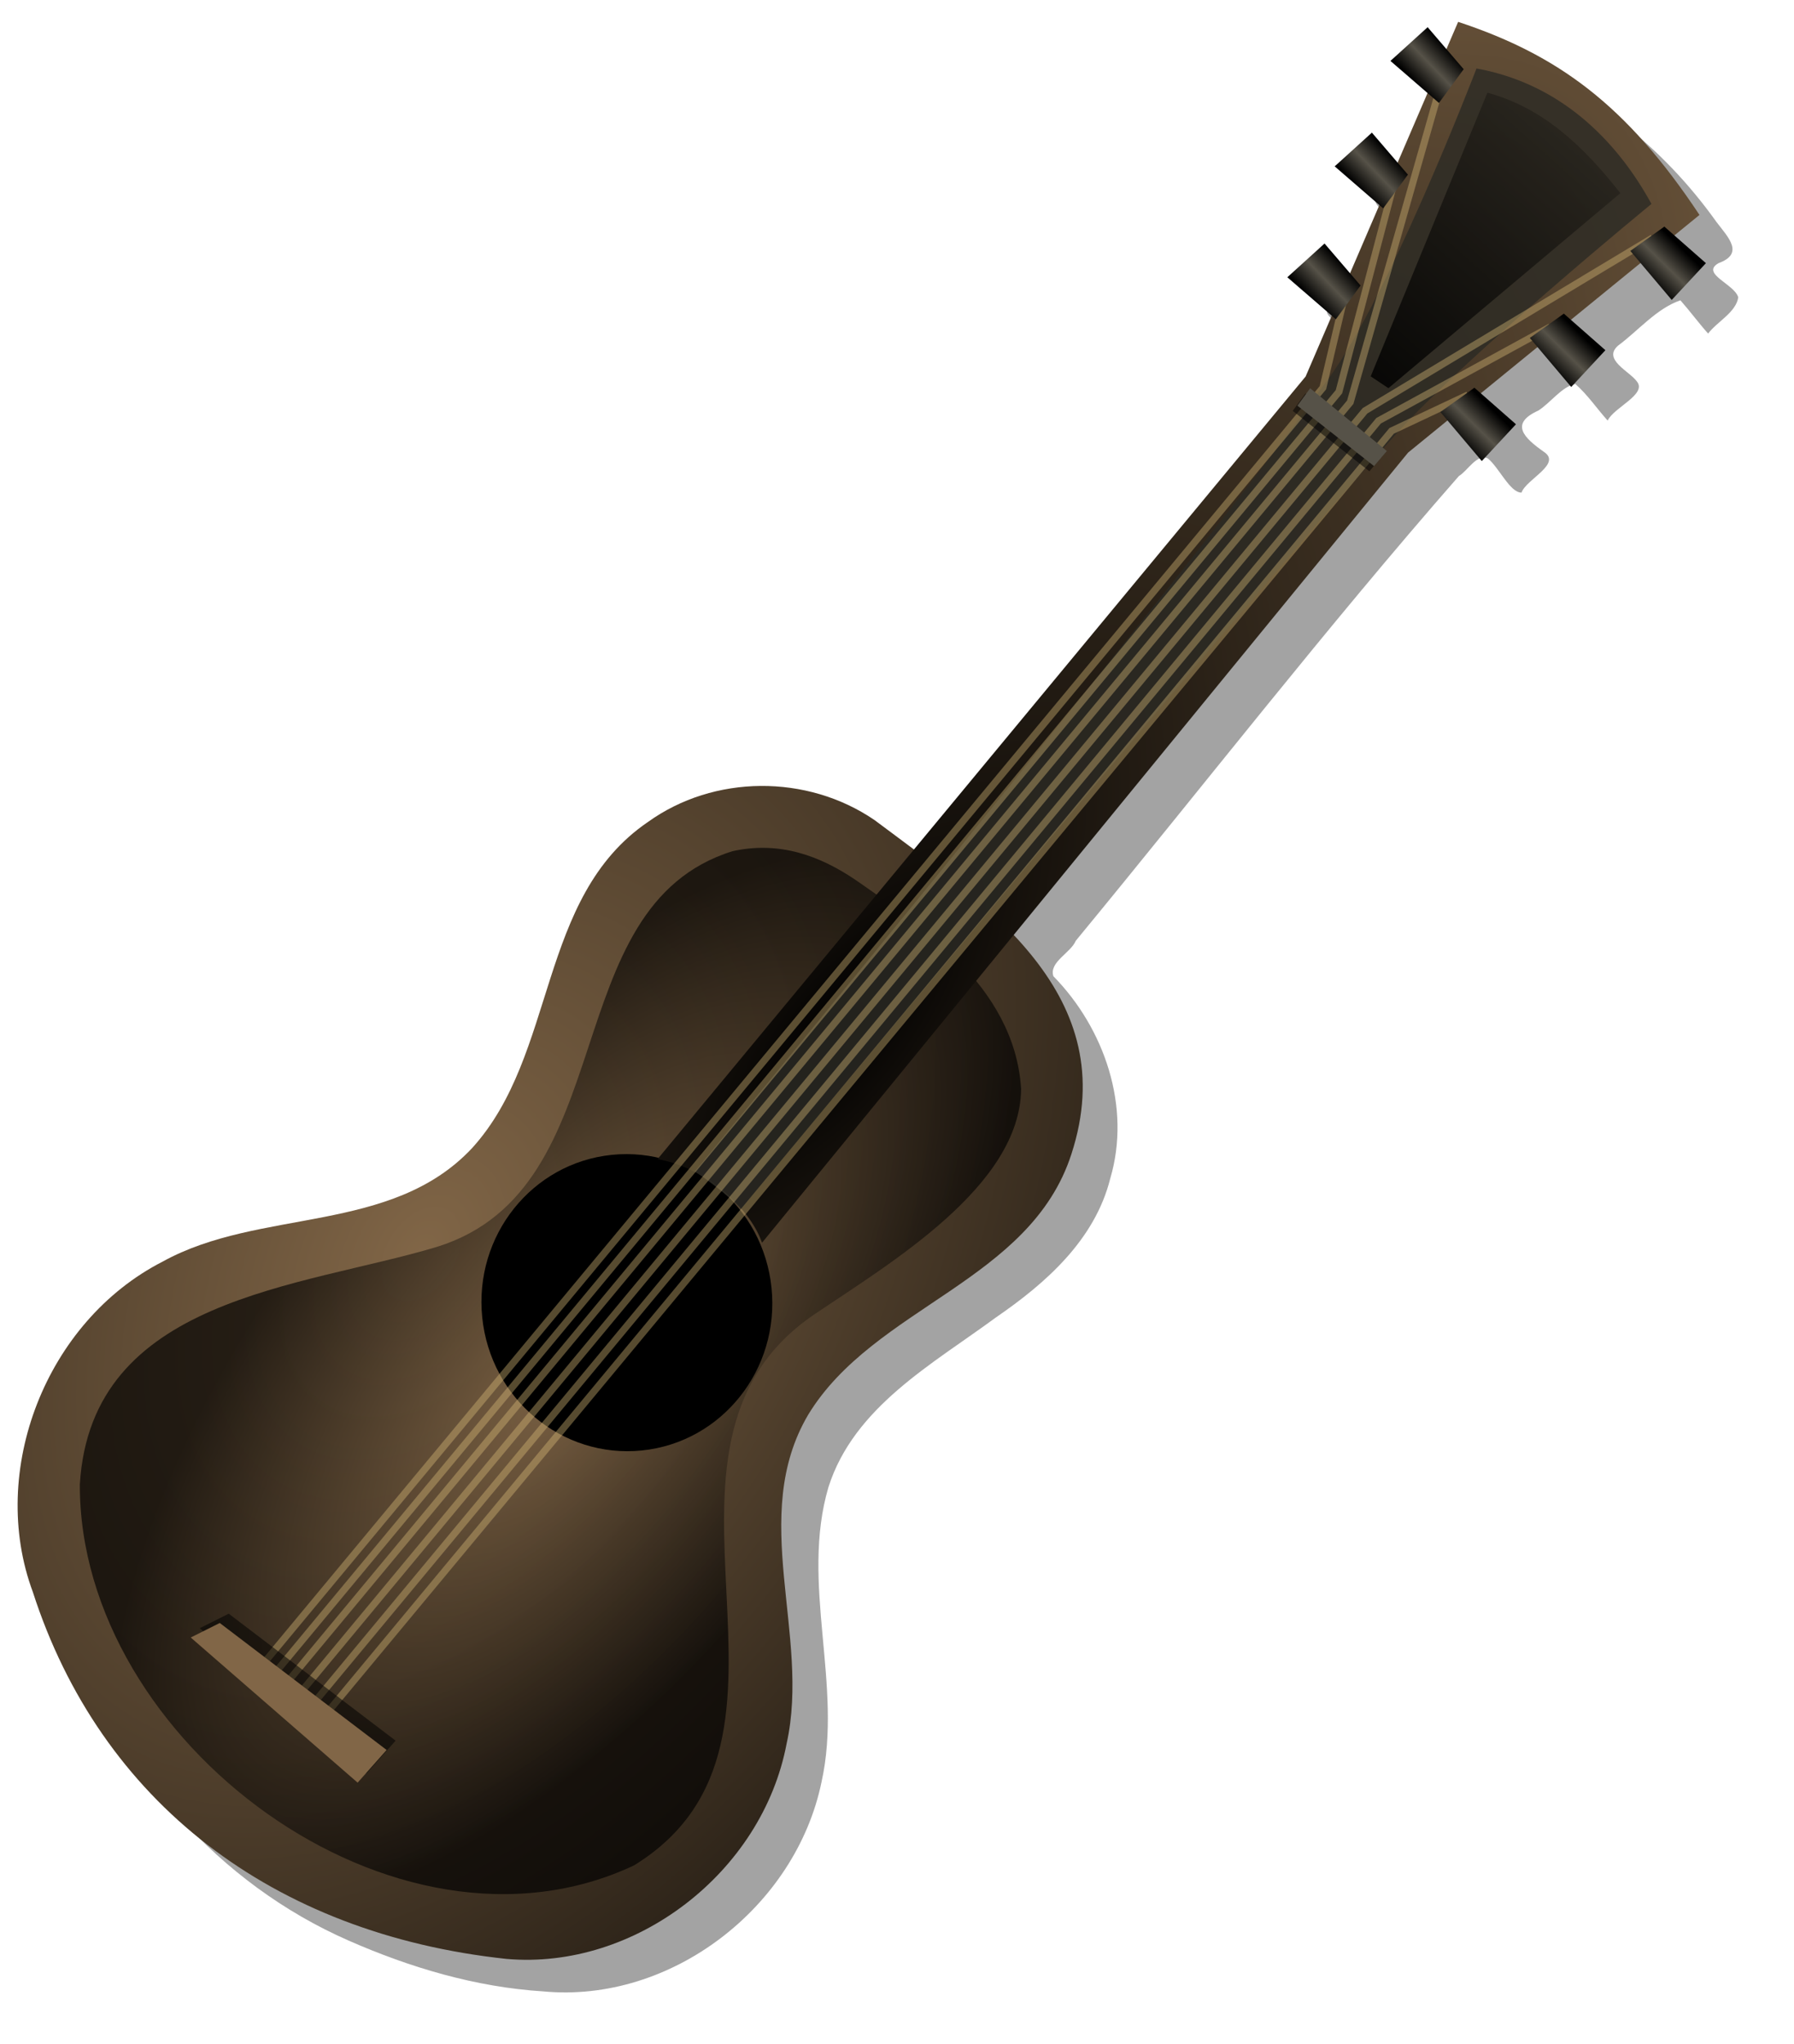
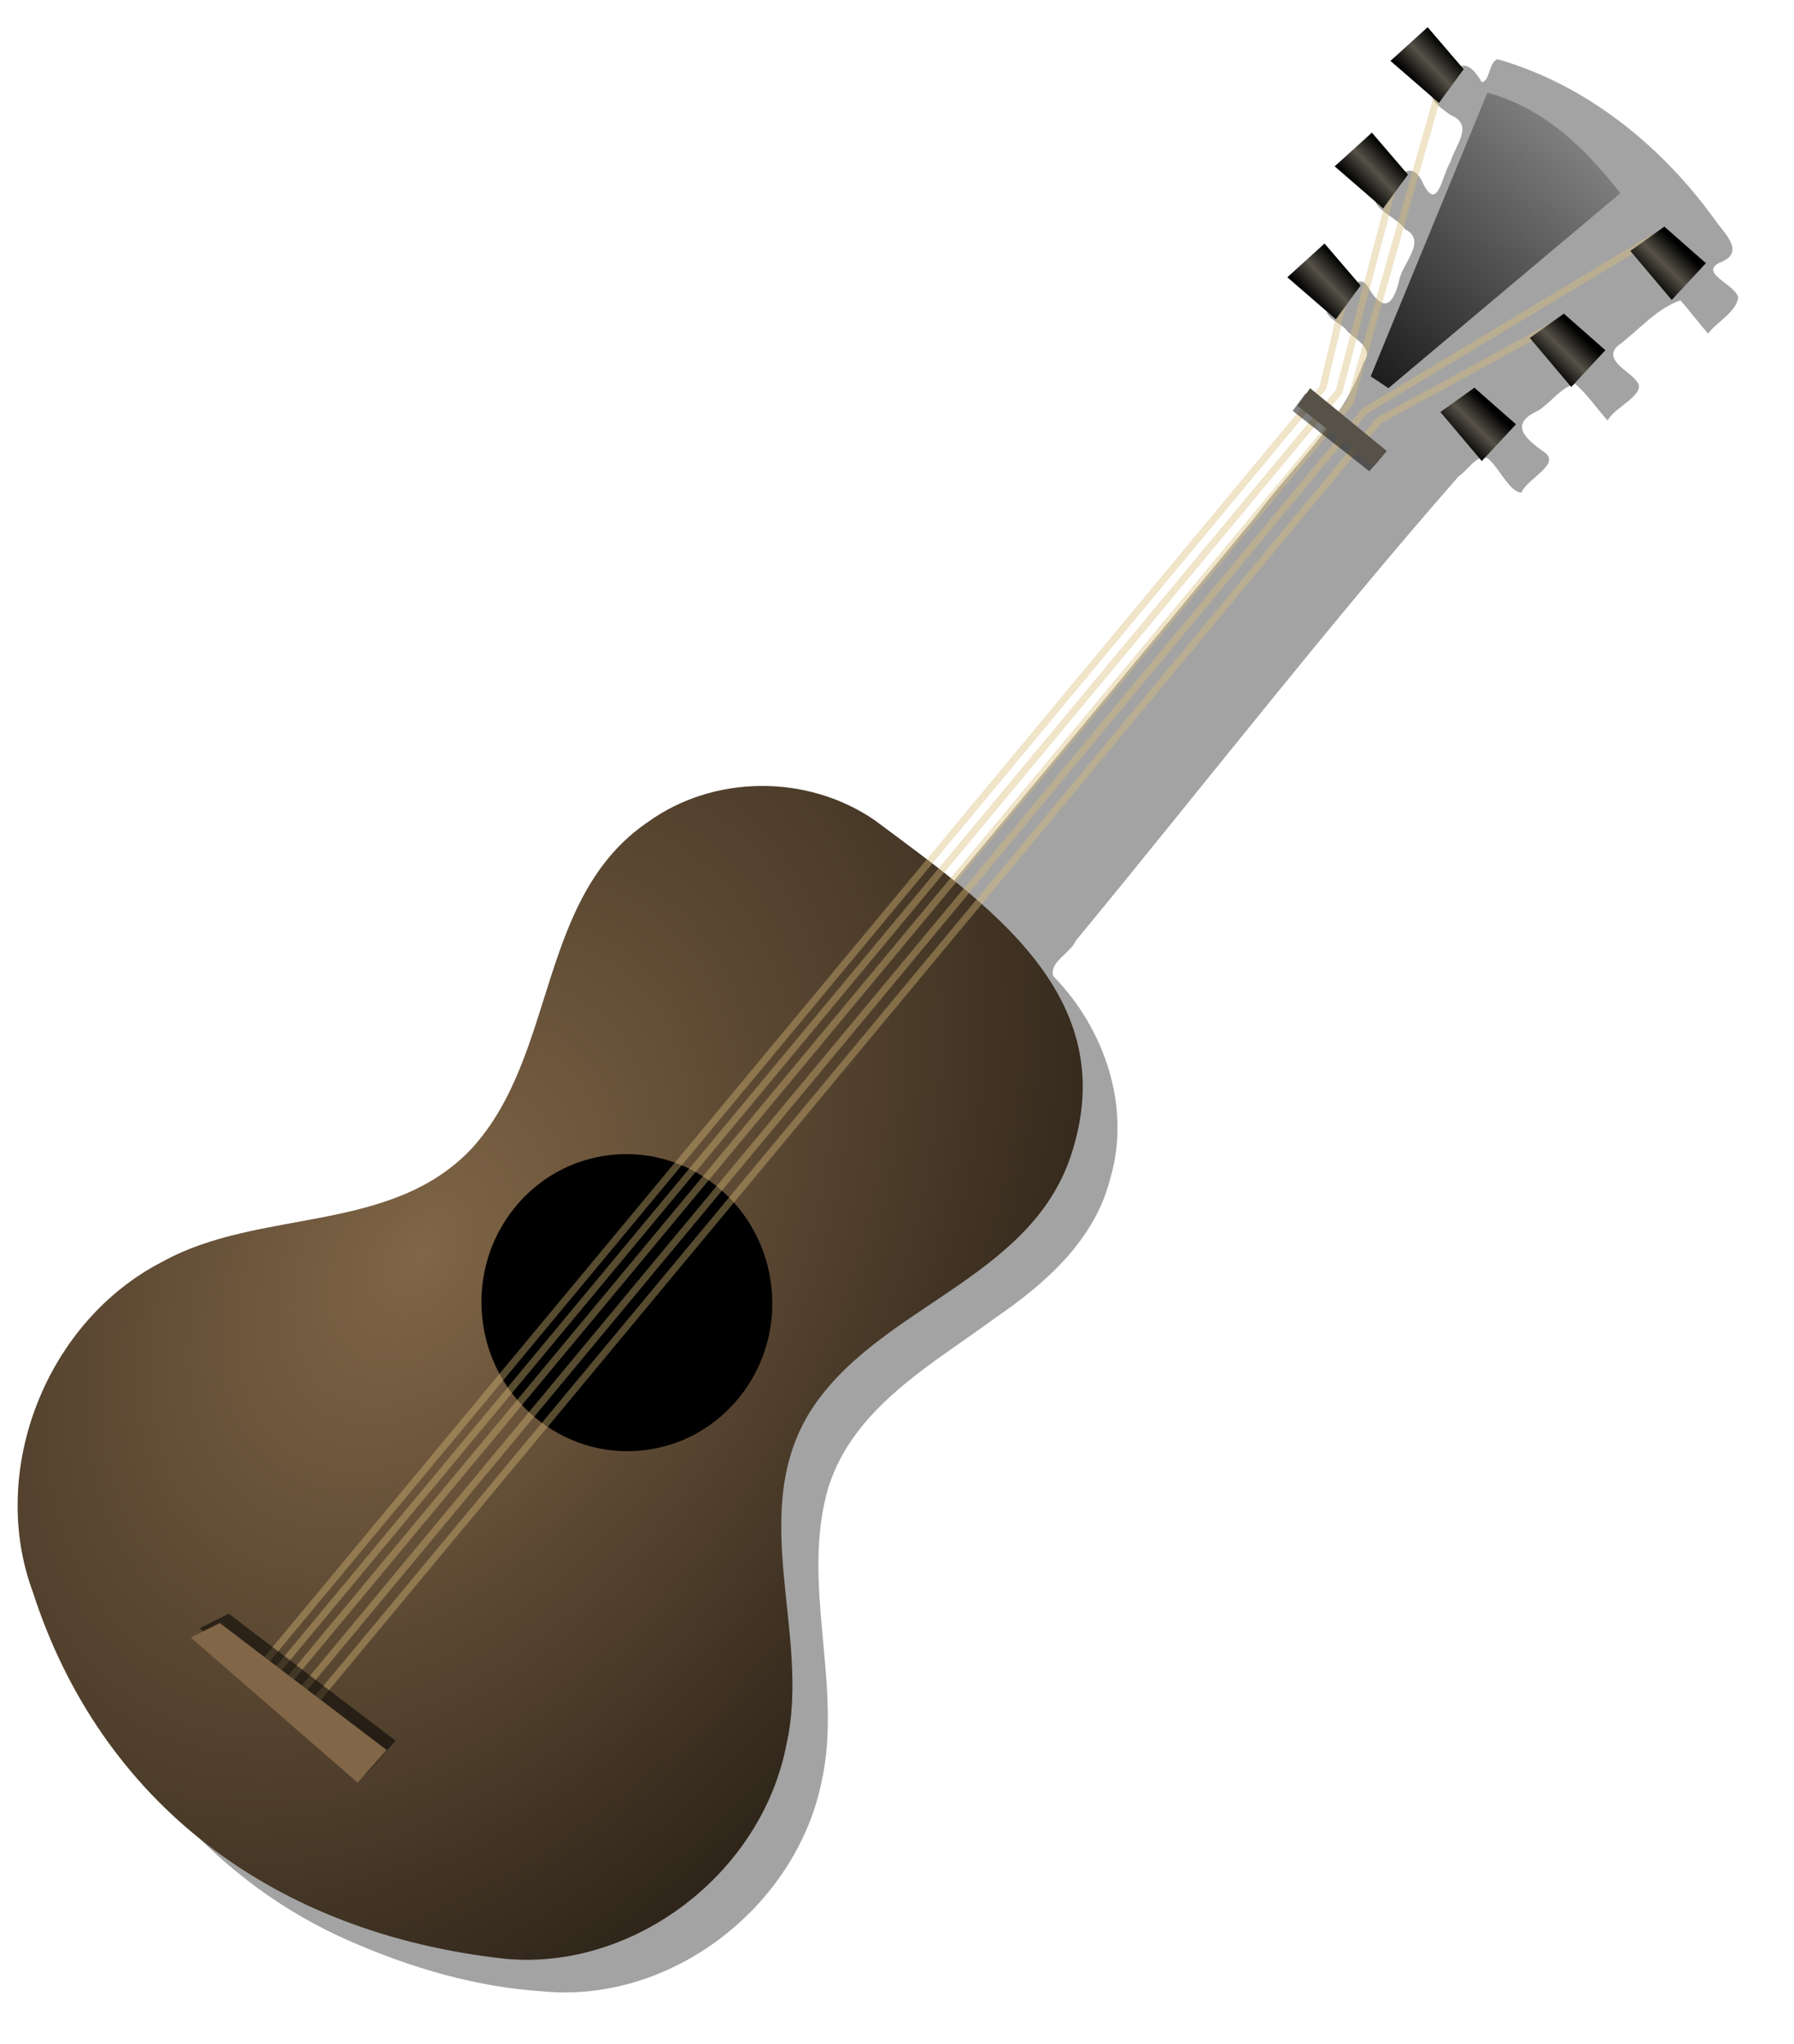
<svg xmlns="http://www.w3.org/2000/svg" xmlns:xlink="http://www.w3.org/1999/xlink" version="1.1" viewBox="0 0 200.8 228.79">
  <defs>
    <filter id="l" color-interpolation-filters="sRGB">
      <feGaussianBlur stdDeviation="0.994" />
    </filter>
    <filter id="m" color-interpolation-filters="sRGB">
      <feGaussianBlur stdDeviation="0.098" />
    </filter>
    <linearGradient id="a">
      <stop offset="0" />
      <stop stop-color="#565248" offset=".5" />
      <stop offset="1" />
    </linearGradient>
    <filter id="n" color-interpolation-filters="sRGB">
      <feGaussianBlur stdDeviation="0.166" />
    </filter>
    <radialGradient id="d" cx="220.35" cy="1311.3" r="20.488" gradientTransform="matrix(4.548 2.919 -4.372 6.812 4987.8 -9313.3)" gradientUnits="userSpaceOnUse">
      <stop stop-color="#816647" offset="0" />
      <stop offset="1" />
    </radialGradient>
    <radialGradient id="c" cx="283.99" cy="1212.8" r="16.16" gradientTransform="matrix(2.718 -3.461 1.577 1.238 -2411.6 -242.12)" gradientUnits="userSpaceOnUse">
      <stop stop-color="#816647" offset="0" />
      <stop offset="1" />
    </radialGradient>
    <radialGradient id="b" cx="267.65" cy="1286.6" r="24.32" gradientTransform="matrix(4.707 -5.813 2.211 1.79 -3801.1 -509.45)" gradientUnits="userSpaceOnUse">
      <stop offset="0" />
      <stop stop-color="#816647" offset="1" />
    </radialGradient>
    <linearGradient id="k" x1="288.19" x2="289.75" y1="1267.8" y2="1266.3" gradientTransform="matrix(2.443 0 0 2.443 -347.72 -2941.8)" gradientUnits="userSpaceOnUse" xlink:href="#a" />
    <linearGradient id="j" x1="288.19" x2="289.75" y1="1267.8" y2="1266.3" gradientTransform="matrix(2.443 0 0 2.443 -342.42 -2954.2)" gradientUnits="userSpaceOnUse" xlink:href="#a" />
    <linearGradient id="i" x1="288.19" x2="289.75" y1="1267.8" y2="1266.3" gradientTransform="matrix(2.443 0 0 2.443 -336.18 -2966.1)" gradientUnits="userSpaceOnUse" xlink:href="#a" />
    <linearGradient id="h" x1="288.19" x2="289.75" y1="1267.8" y2="1266.3" gradientTransform="matrix(.03 -2.443 -2.443 -.03 3461.8 913.92)" gradientUnits="userSpaceOnUse" xlink:href="#a" />
    <linearGradient id="g" x1="288.19" x2="289.75" y1="1267.8" y2="1266.3" gradientTransform="matrix(.03 -2.443 -2.443 -.03 3471.8 905.64)" gradientUnits="userSpaceOnUse" xlink:href="#a" />
    <linearGradient id="f" x1="288.19" x2="289.75" y1="1267.8" y2="1266.3" gradientTransform="matrix(.03 -2.443 -2.443 -.03 3483 895.9)" gradientUnits="userSpaceOnUse" xlink:href="#a" />
    <linearGradient id="e" x1="225.73" x2="241.57" y1="1297.6" y2="1279.9" gradientTransform="matrix(2.443 0 0 2.443 -193.96 -2997.2)" gradientUnits="userSpaceOnUse">
      <stop offset="0" />
      <stop stop-opacity="0" offset="1" />
    </linearGradient>
  </defs>
  <g transform="translate(-209.81 -122.2)">
    <path transform="matrix(2.443 0 0 2.443 485.38 -2847)" d="m-44.186 1218.1c-0.421 0.147-0.342 1.027-0.727 1.049-0.501-0.849-0.955-1.076-1.606-0.166-1.236 0.552-0.639 1.125 0.201 1.69 1.069 0.44 0.179 1.398-0.026 2.131-0.371 0.565-0.579 2.322-1.238 1.027-0.55-1.259-1.209-0.31-1.84 0.31-1.124 0.6 0.657 1.166 0.987 1.746 1.054 0.528-0.131 1.568-0.263 2.362-0.302 1.241-0.773 1.424-1.441 0.258-0.479-0.75-1.131 0.626-1.661 0.887-0.67 0.417 0.498 0.8 0.698 1.137 0.366 0.402 1.28 0.793 0.776 1.45-0.962 2.764-3.241 4.76-4.944 7.064-4.63 5.628-9.294 11.228-13.945 16.838-2.199-1.765-4.966-3.186-7.868-2.738-3.437 0.177-6.475 2.655-7.679 5.828-1.629 3.426-2.066 7.494-4.621 10.43-2.59 2.959-6.763 3.206-10.338 4.062-3.669 0.649-7.09 2.835-8.858 6.168-1.825 3.229-2.269 7.27-0.823 10.73 2.037 6.119 6.648 11.328 12.571 13.924 2.814 1.239 5.841 2.137 8.917 2.329 5.868 0.557 11.568-3.864 12.752-9.587 0.994-4.462-0.984-9.092 0.319-13.515 1.172-3.677 4.762-5.628 7.674-7.773 2.29-1.571 4.535-3.559 5.236-6.362 0.97-3.283-0.263-6.877-2.606-9.269-0.207-0.646 0.796-1.068 1.027-1.623 5.85-7.098 11.494-14.372 17.555-21.292 0.386-0.219 0.834-1.054 1.328-0.8 0.511 0.417 1.012 1.569 1.538 1.562 0.215-0.614 1.878-1.319 1.016-1.874-0.906-0.64-1.569-1.284-0.244-1.885 0.555-0.349 1.084-1.111 1.697-1.214 0.562 0.491 0.985 1.127 1.479 1.674 0.269-0.596 1.828-1.207 1.335-1.796-0.324-0.458-1.587-1.004-0.857-1.64 0.929-0.687 1.765-1.702 2.855-2.074 0.43 0.487 0.835 1.037 1.269 1.523 0.409-0.543 1.277-0.969 1.381-1.659-0.17-0.61-1.745-1.085-0.903-1.567 1.204-0.438 0.429-1.196-0.09-1.878-2.455-3.448-5.931-6.29-10.033-7.463z" filter="url(#l)" opacity=".601" />
    <path d="m329.74 251.33c-4.6 14.311-22.087 17.062-29.474 29.203-6.717 11.406 0.292 24.652-2.409 36.789-2.726 14.462-16.991 25.378-31.37 24.106-26.162-2.804-45.43-17.595-53.003-41.066-5.024-13.519 1.441-30.282 14.543-36.978 10.883-6.015 25.568-3.025 34.616-12.688 9.565-10.512 7.272-28.065 19.704-36.515 7.358-5.286 17.784-5.374 25.349-0.203 12.615 9.438 27.809 19.602 22.043 37.353z" fill="url(#d)" />
-     <path d="m291.8 217.46c-20.041 6.243-12.03 37.662-33.03 44.266-15.239 4.599-38.773 5.634-40.024 26.603-0.098 28.807 35.328 55.216 62.039 42.629 22.81-14.07-1.943-46.57 20.112-61.619 8.52-5.767 23.085-14.364 23.207-25.264-0.732-11.702-11.783-18.644-18.364-23.284-4.131-2.84-8.701-4.494-13.94-3.331z" fill="url(#c)" opacity=".671" />
-     <path transform="matrix(2.838 -.29 .29 2.838 -606.78 -2834.8)" d="m204.37 1113.6c0 3.219-2.554 5.829-5.705 5.829s-5.705-2.61-5.705-5.829c0-3.219 2.554-5.828 5.705-5.828s5.705 2.61 5.705 5.828z" />
-     <path d="m283.41 251.92c5.962 1.081 10.538 5.946 11.691 9.362l72.312-88.428 32.618-26.6c-8.204-12.367-15.91-17.939-27.013-21.607l-17.07 39.687z" fill="url(#b)" />
-     <path d="m357.77 165.55c-14.81 20.725-70.193 87.757-70.193 87.757 1.127 0.693 4.476 3.272 5.167 4.211 0 0 54.713-66.054 73.089-86.483 8.285-9.21 28.823-26.013 28.823-26.013-3.425-6.267-9.523-13.343-19.584-15.158 0 0-10.359 27.061-17.303 35.686z" fill="#2c2a25" opacity=".807" />
+     <path transform="matrix(2.838 -.29 .29 2.838 -606.78 -2834.8)" d="m204.37 1113.6c0 3.219-2.554 5.829-5.705 5.829s-5.705-2.61-5.705-5.829c0-3.219 2.554-5.828 5.705-5.828s5.705 2.61 5.705 5.828" />
    <g transform="matrix(2.907 0 0 2.907 -521.54 -3581.9)" fill="none" stroke="#d9bb7a" stroke-width=".27">
-       <path d="m263.96 1340.4 41.205-49.612 2.937-1.384" opacity=".4" />
      <path d="m263.3 1340.2 41.363-49.802 6.613-3.615" opacity=".4" />
      <path d="m262.79 1339.8 41.349-49.785 11.074-6.656" opacity=".4" />
      <path d="m262.28 1339.4 41.291-49.715 3.732-13.087" opacity=".4" />
      <path d="m261.76 1339.1 41.376-49.818 2.098-7.959" opacity=".4" />
      <path d="m261.18 1338.9 41.339-49.773 0.907-3.839" opacity=".4" />
    </g>
    <g transform="matrix(2.907 0 0 2.907 -384.83 -3539.9)">
      <path d="m254.82 1274.9 2.952 2.415-0.492 0.581-2.952-2.326 0.492-0.671" filter="url(#m)" opacity=".712" />
      <path d="m255 1274.7 2.952 2.415-0.492 0.581-2.952-2.326 0.492-0.671" fill="#565248" />
    </g>
    <path d="m359.33 157.93-5.43-4.702 4.163-3.775 4.034 4.702-2.767 3.775" fill="url(#k)" />
    <path d="m364.63 145.52-5.43-4.702 4.163-3.775 4.034 4.702-2.767 3.775" fill="url(#j)" />
    <path d="m370.87 133.72-5.43-4.702 4.163-3.775 4.034 4.702-2.767 3.775" fill="url(#i)" />
    <path d="m371.03 168.31 4.634 5.488 3.826-4.116-4.651-4.092-3.809 2.72" fill="url(#h)" />
    <path d="m381.04 160.02 4.634 5.488 3.826-4.116-4.651-4.092-3.809 2.72" fill="url(#g)" />
    <path d="m392.29 150.28 4.634 5.488 3.826-4.116-4.651-4.092-3.809 2.72" fill="url(#f)" />
    <path d="m363.23 164.32 13.062-31.745c6.25 1.683 10.82 6.056 14.88 11.243l-25.958 21.825z" fill="url(#e)" />
    <path transform="matrix(2.907 0 0 2.907 -384.7 -3539.8)" d="m212.2 1322.4 6.425 5.587 1.117-1.257-6.425-4.888-1.117 0.559" filter="url(#n)" opacity=".728" />
    <path d="m231.16 305.46 18.678 16.242 3.248-3.655-18.678-14.212-3.248 1.624" fill="#816647" />
  </g>
</svg>